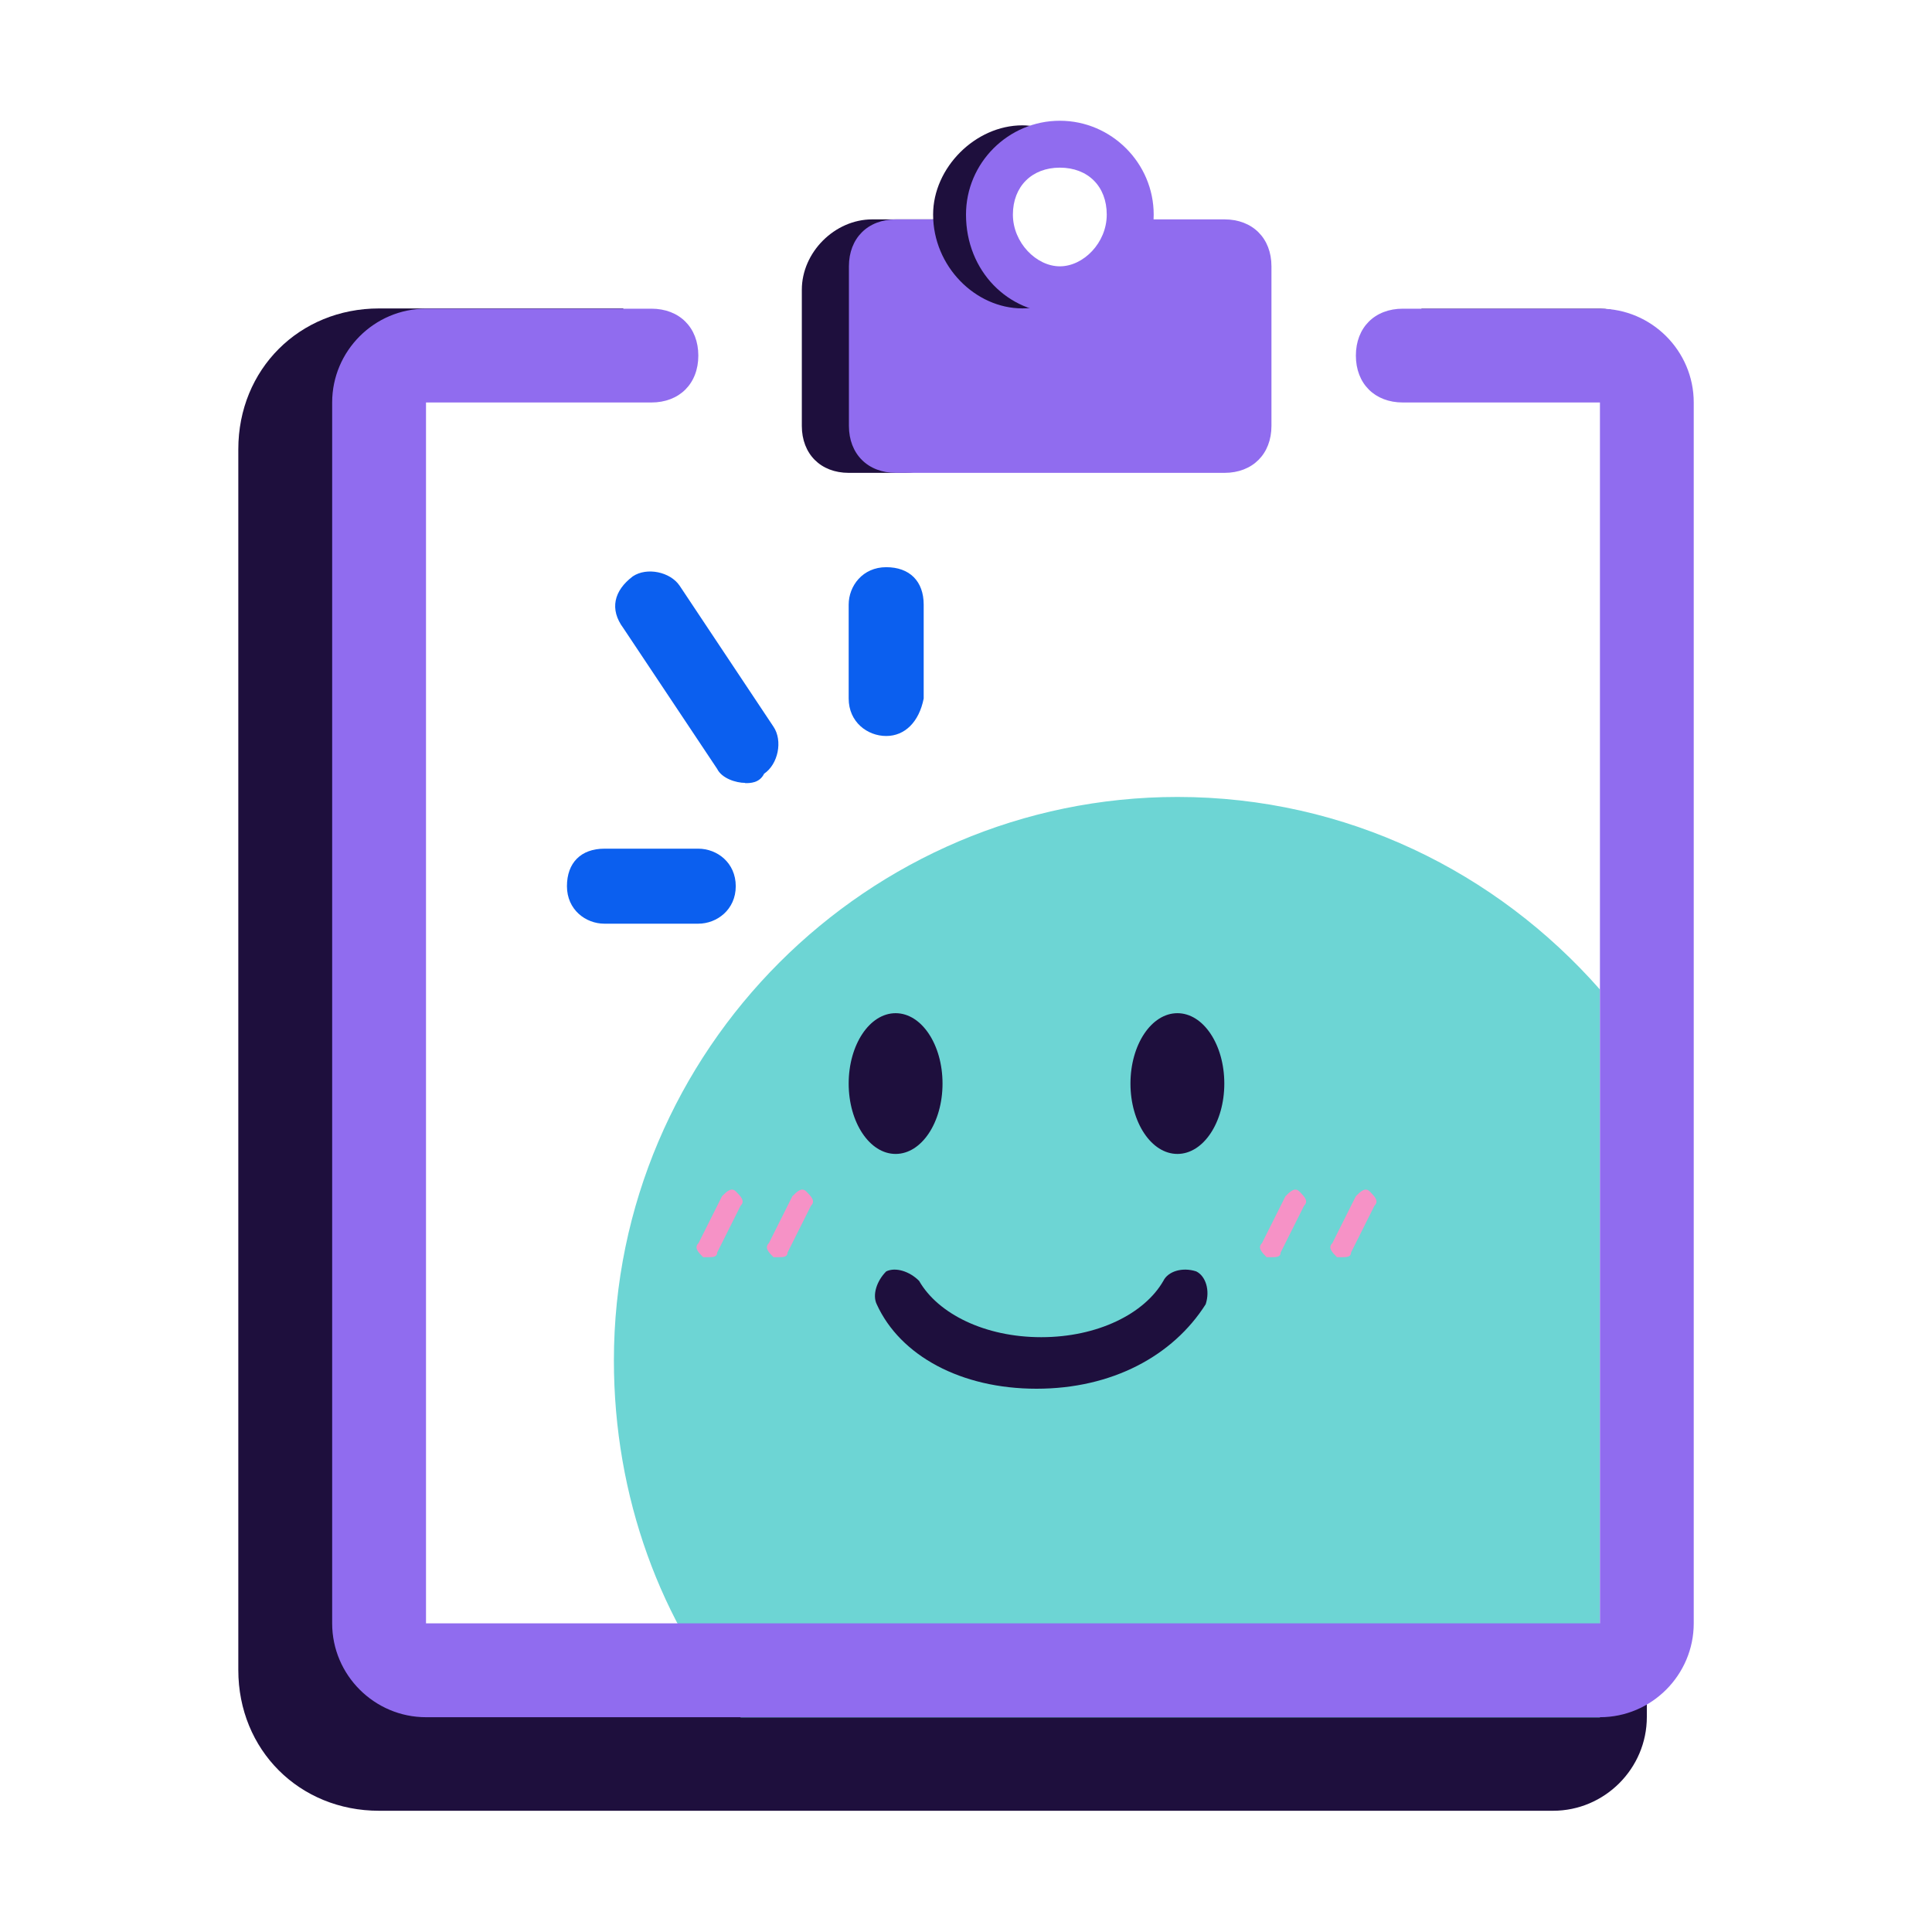
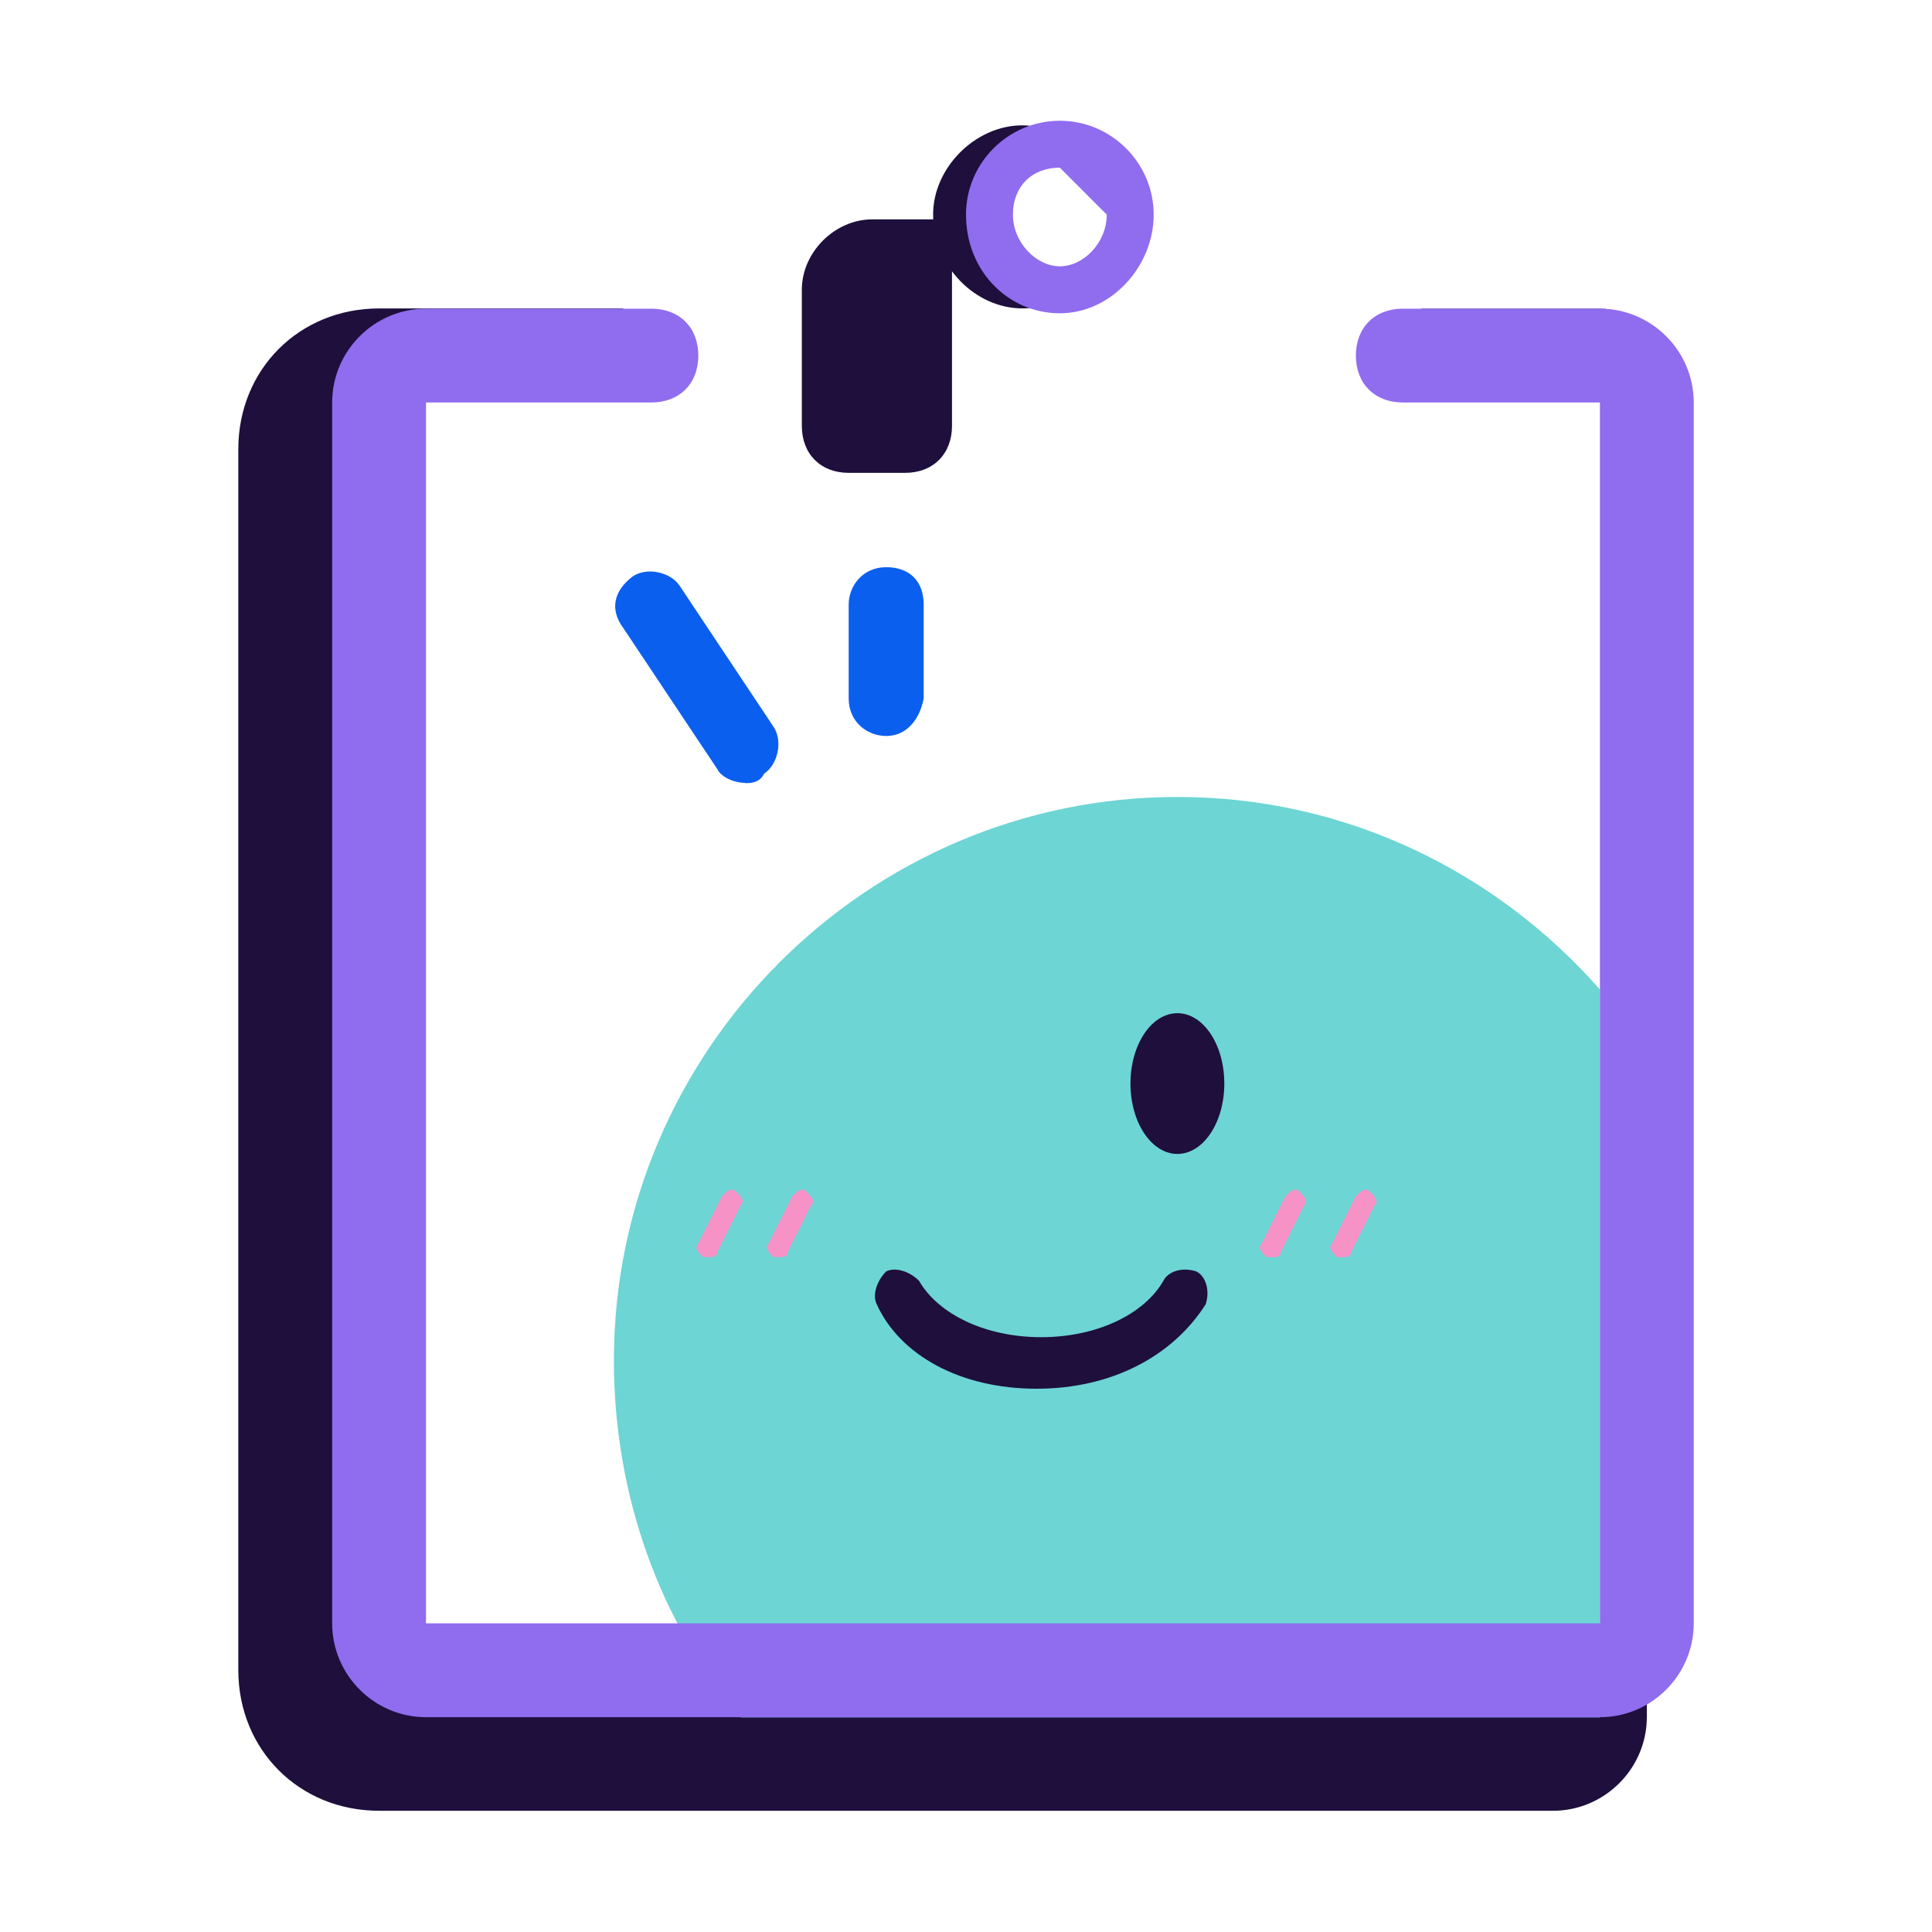
<svg xmlns="http://www.w3.org/2000/svg" width="40" height="40" viewBox="0 0 40 40" fill="none">
  <path d="M34.095 7.943V7.362C34.095 6.781 33.705 6.391 33.124 6.391H29.429V7.948H34.095V7.943Z" fill="#1E0F3D" />
  <path d="M8.043 35.167V7.943H12.905V6.386H7.848C6.196 6.386 4.934 7.648 4.934 9.3V34.576C4.934 36.229 6.196 37.49 7.848 37.49H32.153C33.224 37.49 34.096 36.614 34.096 35.548V35.157H8.043V35.167Z" fill="#1E0F3D" />
  <path d="M33.124 35.557V20.486C30.986 18.057 27.877 16.5 24.377 16.5C17.962 16.5 12.71 21.748 12.71 28.167C12.71 30.986 13.681 33.609 15.334 35.557H33.124Z" fill="#6DD5D4" />
-   <path d="M18.543 23.891C19.081 23.891 19.514 23.238 19.514 22.434C19.514 21.629 19.081 20.977 18.543 20.977C18.005 20.977 17.571 21.629 17.571 22.434C17.571 23.238 18.005 23.891 18.543 23.891Z" fill="#1E0F3D" />
  <path d="M24.377 23.891C24.915 23.891 25.348 23.238 25.348 22.434C25.348 21.629 24.915 20.977 24.377 20.977C23.839 20.977 23.405 21.629 23.405 22.434C23.405 23.238 23.839 23.891 24.377 23.891Z" fill="#1E0F3D" />
  <path d="M21.457 28.752C19.9 28.752 18.638 28.071 18.152 27.004C18.057 26.809 18.152 26.519 18.348 26.323C18.543 26.228 18.834 26.323 19.029 26.519C19.419 27.2 20.391 27.685 21.557 27.685C22.724 27.685 23.695 27.2 24.086 26.519C24.181 26.323 24.476 26.228 24.767 26.323C24.962 26.419 25.057 26.714 24.962 27.004C24.281 28.076 23.019 28.752 21.462 28.752H21.457Z" fill="#1E0F3D" />
  <path d="M14.653 26.029H14.558C14.462 25.933 14.362 25.833 14.462 25.738L14.948 24.767C15.043 24.671 15.143 24.571 15.239 24.671C15.334 24.767 15.434 24.867 15.334 24.962L14.848 25.933C14.848 26.029 14.753 26.029 14.653 26.029Z" fill="#F692C6" />
  <path d="M16.11 26.029H16.015C15.919 25.933 15.819 25.833 15.919 25.738L16.405 24.767C16.5 24.671 16.6 24.571 16.696 24.671C16.791 24.767 16.891 24.867 16.791 24.962L16.305 25.933C16.305 26.029 16.21 26.029 16.11 26.029Z" fill="#F692C6" />
  <path d="M26.319 26.029H26.224C26.128 25.933 26.029 25.833 26.128 25.738L26.614 24.767C26.709 24.671 26.809 24.571 26.905 24.671C27 24.767 27.1 24.867 27 24.962L26.514 25.933C26.514 26.029 26.419 26.029 26.319 26.029Z" fill="#F692C6" />
  <path d="M27.776 26.029H27.681C27.585 25.933 27.485 25.833 27.585 25.738L28.071 24.767C28.166 24.671 28.266 24.571 28.362 24.671C28.457 24.767 28.557 24.867 28.457 24.962L27.971 25.933C27.971 26.029 27.876 26.029 27.776 26.029Z" fill="#F692C6" />
  <path d="M15.429 16.209C15.234 16.209 14.944 16.114 14.848 15.919L12.906 13.005C12.615 12.614 12.71 12.228 13.101 11.933C13.391 11.738 13.877 11.838 14.072 12.128L16.015 15.047C16.21 15.338 16.11 15.823 15.82 16.019C15.725 16.214 15.529 16.214 15.429 16.214V16.209Z" fill="#0B5FEF" />
-   <path d="M14.457 19.124H12.514C12.124 19.124 11.738 18.833 11.738 18.348C11.738 17.862 12.029 17.571 12.514 17.571H14.457C14.848 17.571 15.233 17.862 15.233 18.348C15.233 18.833 14.843 19.124 14.457 19.124Z" fill="#0B5FEF" />
  <path d="M18.348 15.238C17.957 15.238 17.571 14.948 17.571 14.462V12.519C17.571 12.129 17.862 11.743 18.348 11.743C18.833 11.743 19.124 12.034 19.124 12.519V14.462C19.028 14.948 18.733 15.238 18.348 15.238Z" fill="#0B5FEF" />
  <path d="M33.125 6.391H29.044C28.463 6.391 28.072 6.781 28.072 7.362C28.072 7.943 28.463 8.333 29.044 8.333H33.125V33.61H8.82V8.333H13.486C14.067 8.333 14.458 7.943 14.458 7.362C14.458 6.781 14.067 6.391 13.486 6.391H8.82C7.748 6.391 6.877 7.267 6.877 8.333V33.61C6.877 34.681 7.753 35.553 8.82 35.553H33.125C34.196 35.553 35.067 34.676 35.067 33.61V8.333C35.067 7.262 34.191 6.391 33.125 6.391Z" fill="#906CEF" />
  <path d="M17.572 9.79H18.739C19.32 9.79 19.71 9.399 19.71 8.818V4.542H18.058C17.282 4.542 16.601 5.223 16.601 5.999V8.818C16.601 9.399 16.991 9.79 17.572 9.79Z" fill="#1E0F3D" />
-   <path d="M25.348 4.542H23.405C23.405 5.318 22.724 5.999 21.948 5.999C21.171 5.999 20.491 5.318 20.491 4.542H18.548C17.967 4.542 17.576 4.932 17.576 5.513V8.818C17.576 9.399 17.967 9.79 18.548 9.79H25.352C25.933 9.79 26.324 9.399 26.324 8.818V5.513C26.324 4.932 25.933 4.542 25.352 4.542H25.348Z" fill="#906CEF" />
  <path d="M21.943 5.999C21.553 5.999 21.167 5.804 20.972 5.514C20.486 5.419 20.096 4.933 20.096 4.442C20.096 3.952 20.486 3.566 20.872 3.471C21.162 3.18 21.553 2.985 21.943 2.985C22.138 2.985 22.234 2.985 22.334 3.08C22.043 2.79 21.557 2.595 21.167 2.595C20.195 2.595 19.319 3.471 19.319 4.442C19.319 5.514 20.195 6.385 21.167 6.385C21.653 6.385 22.043 6.19 22.334 5.899C22.238 5.899 22.043 5.995 21.943 5.995V5.999Z" fill="#1E0F3D" />
-   <path d="M21.943 6.486C20.871 6.486 20 5.61 20 4.443C20 3.371 20.876 2.5 21.943 2.5C23.009 2.5 23.886 3.376 23.886 4.443C23.886 5.51 23.009 6.486 21.943 6.486ZM21.943 3.471C21.362 3.471 20.971 3.862 20.971 4.443C20.971 5.024 21.457 5.514 21.943 5.514C22.429 5.514 22.914 5.029 22.914 4.443C22.914 3.857 22.524 3.471 21.943 3.471Z" fill="#906CEF" />
+   <path d="M21.943 6.486C20.871 6.486 20 5.61 20 4.443C20 3.371 20.876 2.5 21.943 2.5C23.009 2.5 23.886 3.376 23.886 4.443C23.886 5.51 23.009 6.486 21.943 6.486ZM21.943 3.471C21.362 3.471 20.971 3.862 20.971 4.443C20.971 5.024 21.457 5.514 21.943 5.514C22.429 5.514 22.914 5.029 22.914 4.443Z" fill="#906CEF" />
</svg>